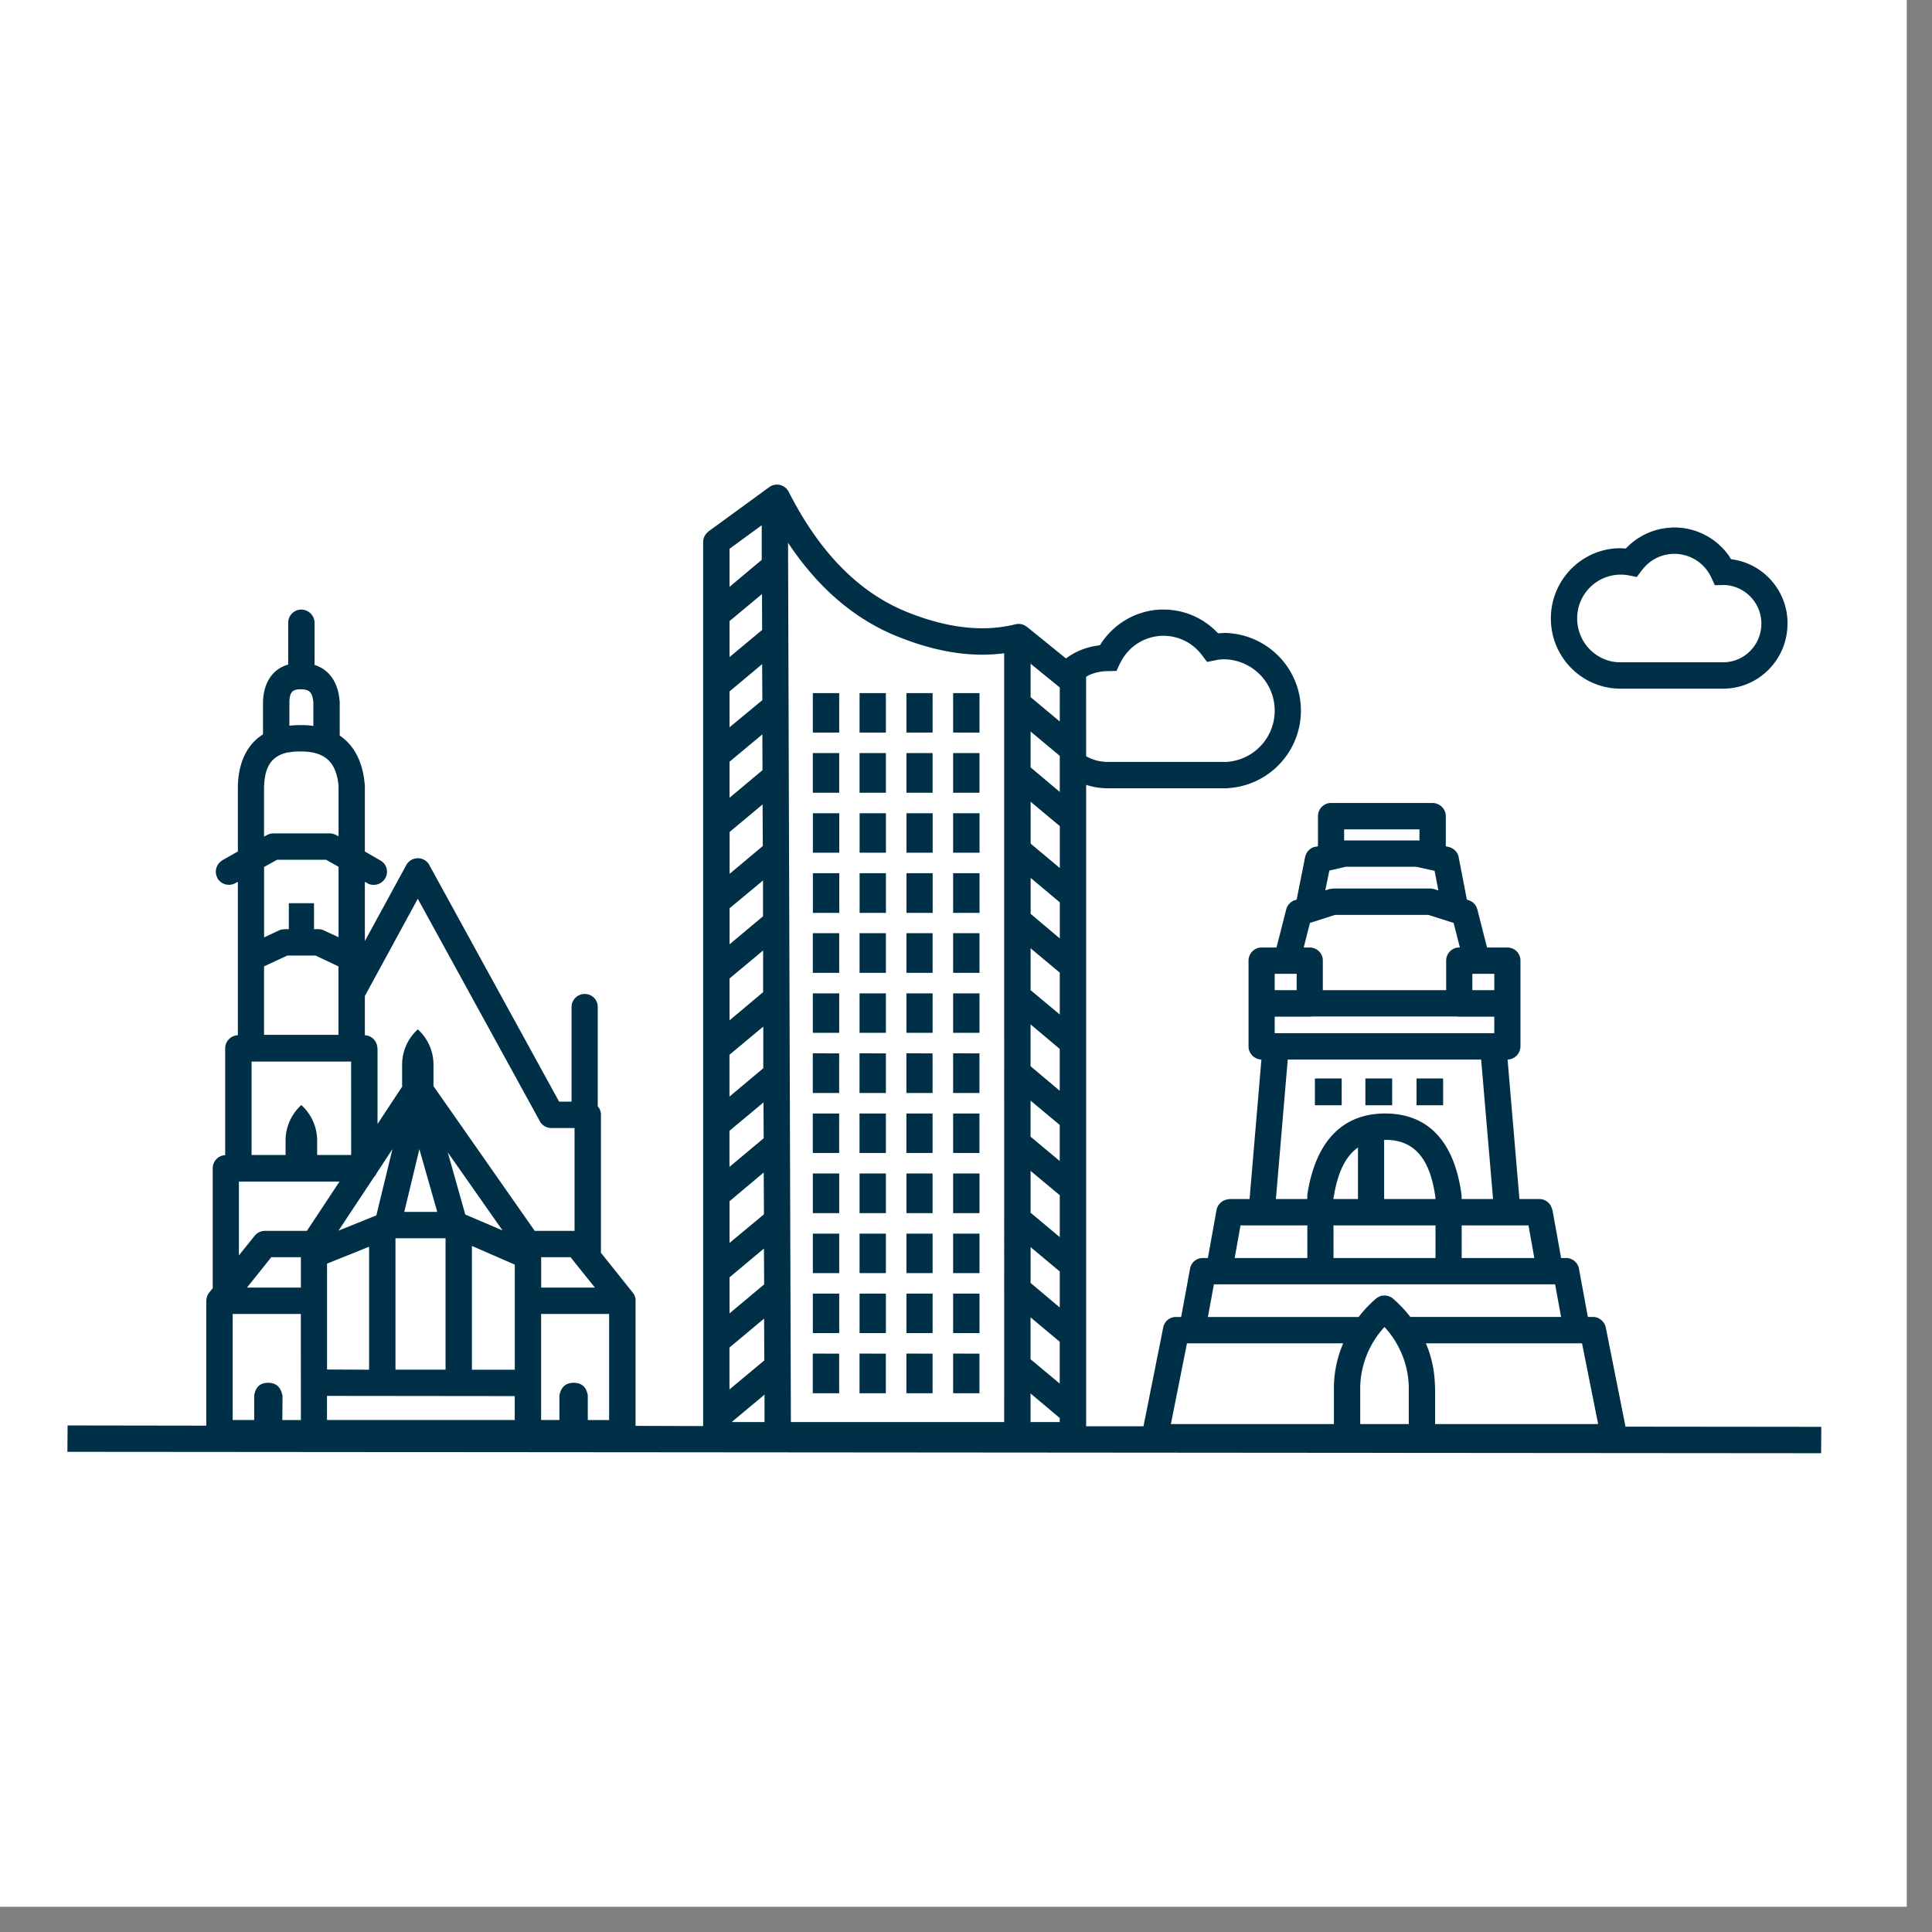
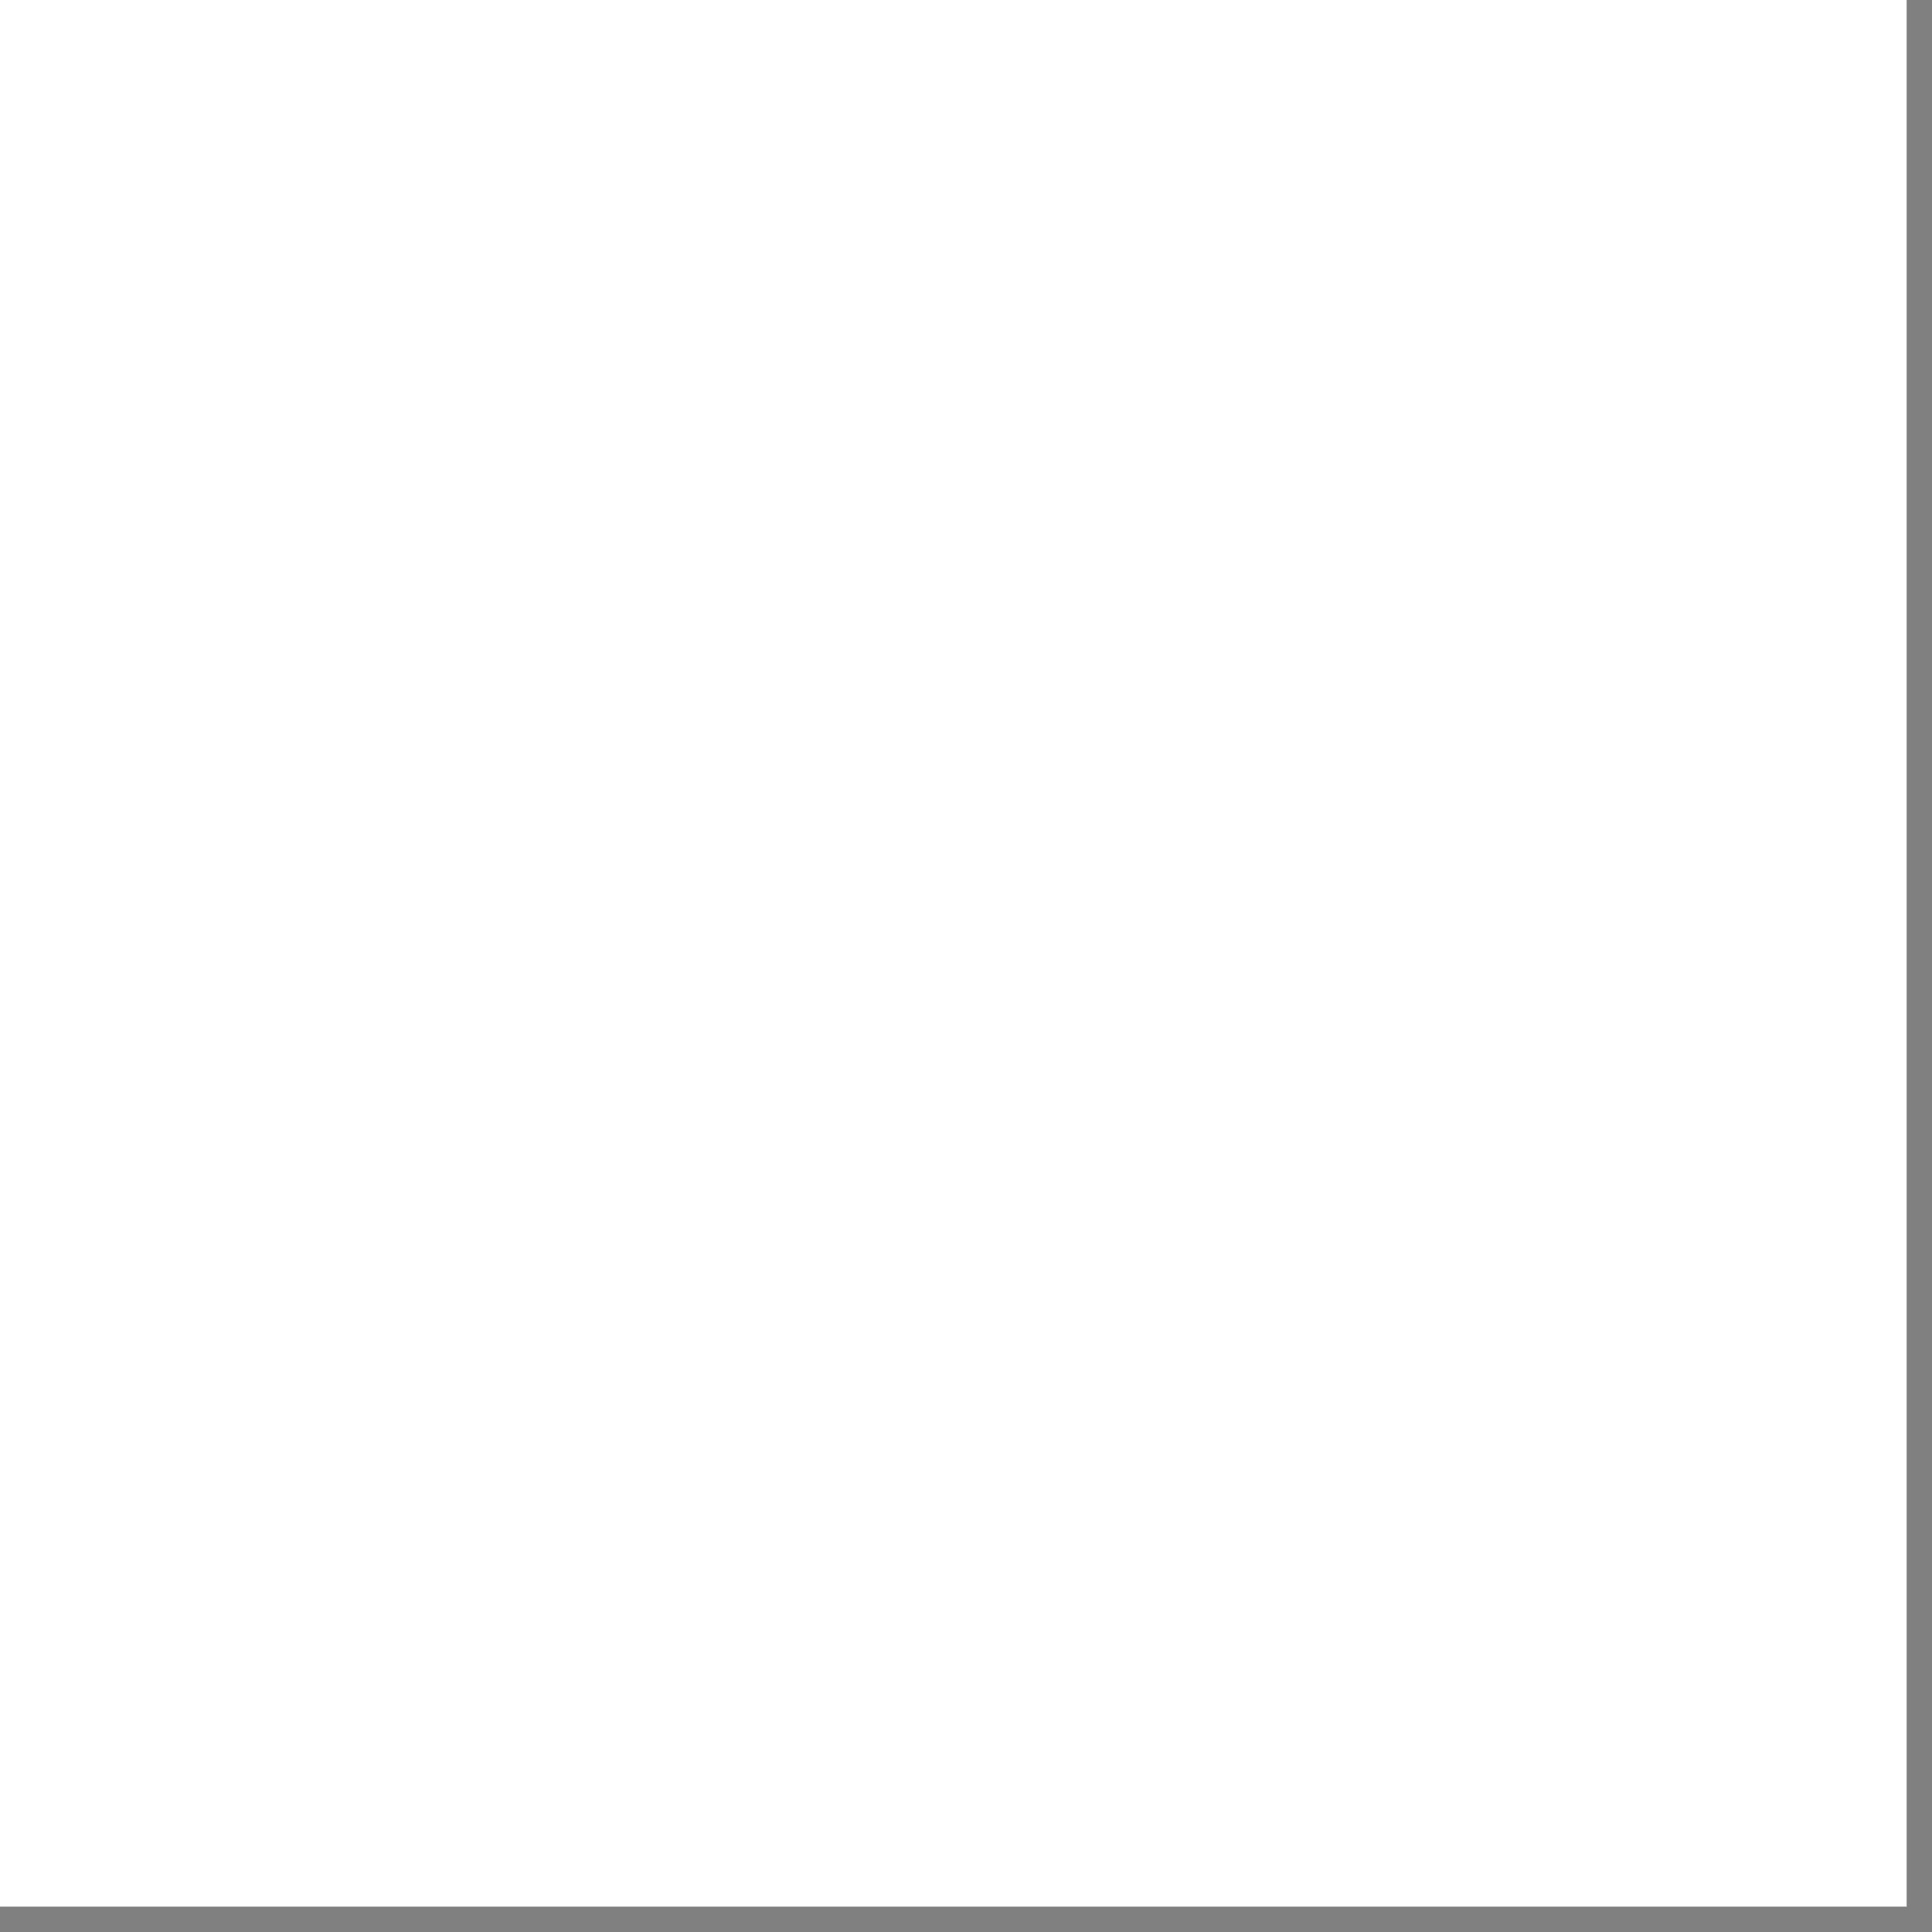
<svg xmlns="http://www.w3.org/2000/svg" width="50" height="50" version="1.0" viewBox="0 0 37.5 37.5">
  <rect x="0" y="0" width="37.5" height="37.5" fill="#808080" stroke="none" />
  <defs>
    <clipPath id="bZKCOgvA__a">
      <path d="M0 0h37.008v37.008H0Zm0 0" />
    </clipPath>
    <clipPath id="bZKCOgvA__b">
-       <path d="M1.309 9h34.043v19.414H1.309Zm0 0" />
-     </clipPath>
+       </clipPath>
  </defs>
  <g fill="#fff" clip-path="url(#bZKCOgvA__a)">
    <path d="M0 0h37.008v37.008H0Zm0 0" />
-     <path d="M0 0h37.008v37.008H0Zm0 0" />
  </g>
  <g clip-path="url(#bZKCOgvA__b)">
-     <path fill="#003048" d="M14.934 9.453a.255.255 0 0 1 .375.094c.601 1.183 1.367 1.957 2.296 2.332.786.316 1.485.394 2.106.238a.26.26 0 0 1 .207.04l.016.011.757.613c.176-.133.387-.219.61-.25l.043-.008h.008l.011-.02c.25-.39.672-.644 1.145-.671h.078c.39 0 .754.156 1.023.426l.036.035h.015l.027-.004h.032l.058-.004a1.508 1.508 0 0 1 .07 3.012l-.035.004h-2.304q-.223-.001-.426-.067v12.45h1.113l.383-1.918a.25.25 0 0 1 .23-.203h.118l.172-.934a.25.25 0 0 1 .23-.211h.117l.168-.934a.26.26 0 0 1 .235-.207l.02-.004h.386l.23-2.707a.26.26 0 0 1-.25-.238v-1.683c0-.133.106-.247.239-.254h.304l.188-.739a.27.27 0 0 1 .152-.175l.02-.004.031-.012.164-.824a.26.26 0 0 1 .172-.196l.078-.015v-.586c0-.133.105-.246.238-.254h1.985a.26.26 0 0 1 .258.238v.602l.05.012a.26.26 0 0 1 .196.18l.003.019.16.824.032.012c.078.023.14.082.164.16l.008.02.187.738h.395c.137 0 .246.105.254.238v1.68a.26.26 0 0 1-.239.257h-.011l.23 2.707h.387c.117 0 .219.082.246.196l.008.015.168.934h.117c.105.008.2.086.227.191l.003.02.172.933h.114c.109.008.199.083.23.188l.004.016.383 1.925 3.8.004-.003.512-34.04-.027.004-.512 2.692.004v-2.41c0-.051.012-.106.043-.153l.016-.023.066-.082v-2.328c0-.137.105-.246.238-.254h.004v-2.074c0-.133.106-.246.238-.254h.008v-2.977l-.047.024a.26.26 0 0 1-.34-.078l-.007-.016a.254.254 0 0 1 .082-.34l.015-.012.297-.168v-1.27c.012-.468.184-.812.488-1.003v-.621c.008-.383.184-.645.489-.735v-.812c0-.14.113-.254.254-.254a.26.26 0 0 1 .257.238v.836c.282.09.454.332.485.684l.004.031v.656c.277.188.445.504.484.934l.004.035v1.281l.297.172a.25.25 0 0 1 .098.348.26.26 0 0 1-.332.105l-.016-.011-.047-.024v1.149l.805-1.477a.256.256 0 0 1 .437-.016l.008.016 2.52 4.594h.242v-1.836c0-.14.113-.254.254-.254a.25.25 0 0 1 .254.238v1.942q.054.06.062.148v2.695l.621.778.012.015a.24.24 0 0 1 .039.153v2.414l1.312.004V10.52c0-.075.036-.145.09-.192l.016-.015ZM31.02 27.641l-.313-1.567h-3.031c.11.254.168.531.176.813l.003.062v.692Zm-4.149-1.883-.031.035a1.78 1.78 0 0 0-.438 1.11v.738h.942v-.692c0-.422-.157-.832-.438-1.156Zm-.8.316h-3.032l-.312 1.567h3.164v-.692c0-.304.062-.601.18-.875M15.296 10.535l.055 17.067h4.14V12.68q-.901.118-1.937-.274l-.14-.054q-1.245-.504-2.118-1.817m4.707 16.512v.555h.566v-.079Zm-5.164.023-.637.532h.637Zm-8.492.024v.468h3.644v-.464Zm5.476-1.59h-1.32v2.058h.355v-.476c.032-.164.121-.246.278-.246q.233 0 .273.246v.477h.414Zm-5.984 0H4.516v2.058h.418v-.476q.037-.234.25-.246h.02q.22-.001.273.226l.007.02-.004.477h.36Zm13.172.77v.769H18.5v-.77Zm-.91 0v.769h-.508v-.77Zm-1.813 0v.769h-.512v-.77Zm.906 0v.769h-.511v-.77Zm-2.363-.68-.672.562v.813l.676-.563Zm5.172-.024v.813l.566.472v-.812ZM9.16 24.184v2.402h.832v-2.04Zm-.512-.149h-.972v2.55h.972Zm-1.484.164-.816.328v2.055l.816.004Zm10.031.91v.766h-.511v-.766Zm-.906 0v.766h-.512v-.766Zm1.813 0v.766h-.508v-.766Zm.91 0v.766H18.5v-.766Zm11.172-.18h-6.622l-.117.634h2.926q.148-.194.336-.356a.255.255 0 0 1 .332 0q.188.164.336.355h2.926Zm-15.356-.695-.668.559v.7l.672-.563Zm5.176-.027v.695l.566.477v-.7Zm-14.164.195h-.574l-.473.59H5.84Zm5.234 0h-.57v.59h1.043Zm5.215-.457v.766h-.512v-.766Zm.906 0v.766h-.511v-.766Zm.907 0v.766h-.508v-.766Zm.91 0v.766H18.5v-.766Zm8.851-.16h-1.98v.633h1.98Zm-2.488.633v-.633h-1.297l-.113.633Zm4.406 0-.113-.633h-1.297v.633ZM6.59 22.934H4.637v1.433l.308-.383a.26.26 0 0 1 .2-.093h.812Zm8.234-.176-.664.558v.809l.668-.555Zm5.18-.031v.812l.566.473v-.813ZM8.109 17.445l-1.027 1.887v.762c.129.004.234.11.242.238l.004.016v1.468l.484-.734h-.007v-.418c0-.258.11-.508.304-.684a.92.92 0 0 1 .305.684v.418l1.965 2.809h.773v-1.996H10.7a.26.26 0 0 1-.215-.118l-.007-.015Zm-.492 4.86-.308.468a.3.3 0 0 1-.055.082l-.684 1.032.735-.297Zm1.074.062.34 1.207.723.309Zm9.41.41v.77h-.507v-.77Zm-.906 0v.77h-.511v-.77Zm-.906 0v.77h-.512v-.77Zm2.723 0v.77H18.5v-.77ZM8.14 22.305l-.293 1.218h.64Zm18.804-.18h-.078v1.148h.996v-.027l-.004-.027c-.105-.73-.402-1.07-.914-1.094m-.586.148c-.238.168-.39.473-.468.946l-.008.031v.023h.476Zm2.391-1.707h-3.754l-.23 2.707h.609v-.066l.008-.062c.164-.993.676-1.532 1.504-1.532.832 0 1.332.54 1.476 1.535l.008.063v.062h.61Zm-13.93.832-.66.551v.7l.664-.555Zm5.184-.035v.7l.566.472v-.7Zm-13.188-.758H4.883v1.813h.66v-.285c0-.258.113-.508.305-.684a.93.93 0 0 1 .308.684v.285h.66Zm10.38 1.008v.766h-.512v-.766Zm-.907 0v.766h-.512v-.766Zm1.813 0v.766h-.508v-.766Zm.91 0v.766H18.5v-.766Zm7.031-.68v.52h-.52v-.52Zm1.969 0v.52h-.516v-.52Zm-.989 0v.52h-.52v-.52Zm-12.207-1.007-.656.547v.812l.656-.55Zm2.38.52v.769h-.512v-.77Zm.906 0v.769h-.508v-.77Zm.91 0v.769H18.5v-.77Zm-2.723 0v.769h-.512v-.77Zm3.715-.563v.812l.566.477v-.813ZM6.125 18.547h-.547l-.453.21v1.329H6.57v-1.328Zm22.156 1.183h-2.82l-.02.004h-.699v.32h4.262v-.32h-.68q-.02.001-.043-.004m-11.086-.449v.766h-.511v-.766Zm-.906 0v.766h-.512v-.766Zm2.723 0v.766H18.5v-.766Zm-.91 0v.766h-.508v-.766Zm-3.29-.832-.652.543v.813l.652-.547Zm5.192-.043v.813l.566.472v-.812Zm9 .496h-.426v.317h.426Zm-3.836 0h-.426v.317h.426Zm2.555-1.144h-1.809l-.488.156-.121.477h.117c.133 0 .246.105.254.238v.59h2.394v-.574c0-.133.106-.247.239-.254h.027l-.121-.477Zm-11.434.355v.77h-.512v-.77Zm2.723 0v.77H18.5v-.77Zm-.91 0v.77h-.508v-.77Zm-.907 0v.77h-.511v-.77ZM14.81 17.09l-.649.539v.7l.649-.544Zm5.195-.05v.698l.566.477v-.7Zm-13.676-.352h-.95l-.253.14v1.367l.29-.136a.2.2 0 0 1 .085-.02l.02-.004h.085v-.504h.489v.504h.09c.027 0 .058.008.086.016l.023.012.277.128v-1.367Zm9.961.261v.77h-.512v-.77Zm1.813 0v.77h-.508v-.77Zm.91 0v.77H18.5v-.77Zm-1.817 0v.77h-.511v-.77Zm10.293-.125h-1.367l-.32.074-.078.383.074-.023a.3.3 0 0 1 .058-.008l.02-.004h1.887q.03.001.058.008l.02.004.078.027-.074-.383Zm-12.687-1.21-.64.534v.813l.644-.54Zm5.203-.052v.813l.566.473v-.813Zm-1.902.223v.766h-.508v-.766Zm-.907 0v.766h-.511v-.766Zm1.817 0v.766H18.5v-.766Zm-2.723 0v.766h-.512v-.766Zm11.262.313H26.09v.215h1.426q.017 0 .035.003ZM5.828 14.586a1 1 0 0 0-.21.016v.003l-.02-.003c-.309.062-.453.257-.47.632l-.003.032v.972l.059-.031a.3.3 0 0 1 .105-.031H6.4q.053 0 .105.023l.02.008.046.027v-.98c-.043-.461-.258-.66-.71-.668Zm8.969-.332-.637.531v.7l.64-.536Zm1.492.363v.77h-.512v-.77Zm.906 0v.77h-.511v-.77Zm1.817 0v.77H18.5v-.77Zm-.91 0v.77h-.508v-.77Zm1.902-.418v.696l.566.476v-.7Zm1.078.48.016.008c.101.055.215.09.332.098l.043.004H23.8a.997.997 0 0 0-.024-1.992 1 1 0 0 0-.152.012l-.195.039-.098-.13a.93.93 0 0 0-1.578.134l-.016.027-.066.144-.195.004a.9.9 0 0 0-.34.078l-.035.02-.02.012Zm-2.98-1.226v.766h-.508v-.766Zm.91 0v.766H18.5v-.766Zm-1.817 0v.766h-.511v-.766Zm-.906 0v.766h-.512v-.766Zm-1.496-.562-.633.53v.696l.637-.527Zm-8.953.488c-.16 0-.215.05-.223.238v.469q.1-.012.211-.012.136-.001.254.016v-.457c-.016-.188-.074-.25-.227-.254Zm14.164-.496v.648l.566.473v-.66l-.254-.207ZM32.5 10.238a1.3 1.3 0 0 1 1.07.567l.02.035.015.015c.594.075 1.06.57 1.09 1.184v.066c0 .684-.539 1.243-1.218 1.262h-2.024c-.746 0-1.351-.61-1.351-1.363 0-.75.605-1.363 1.351-1.363.024 0 .047.004.07.004h.036l.023-.024c.223-.223.52-.36.84-.379l.039-.004Zm0 .512a.78.78 0 0 0-.613.297l-.02.023-.097.13-.157-.032a.846.846 0 0 0-1 .836c0 .46.36.836.813.851h2.02c.41 0 .742-.335.742-.75a.75.75 0 0 0-.708-.75h-.023l-.172.004-.07-.152a.79.79 0 0 0-.715-.457m-17.71.781-.63.524v.699l.633-.527Zm-.005-1.336-.625.457v.739l.625-.524Zm0 0" />
-   </g>
+     </g>
</svg>